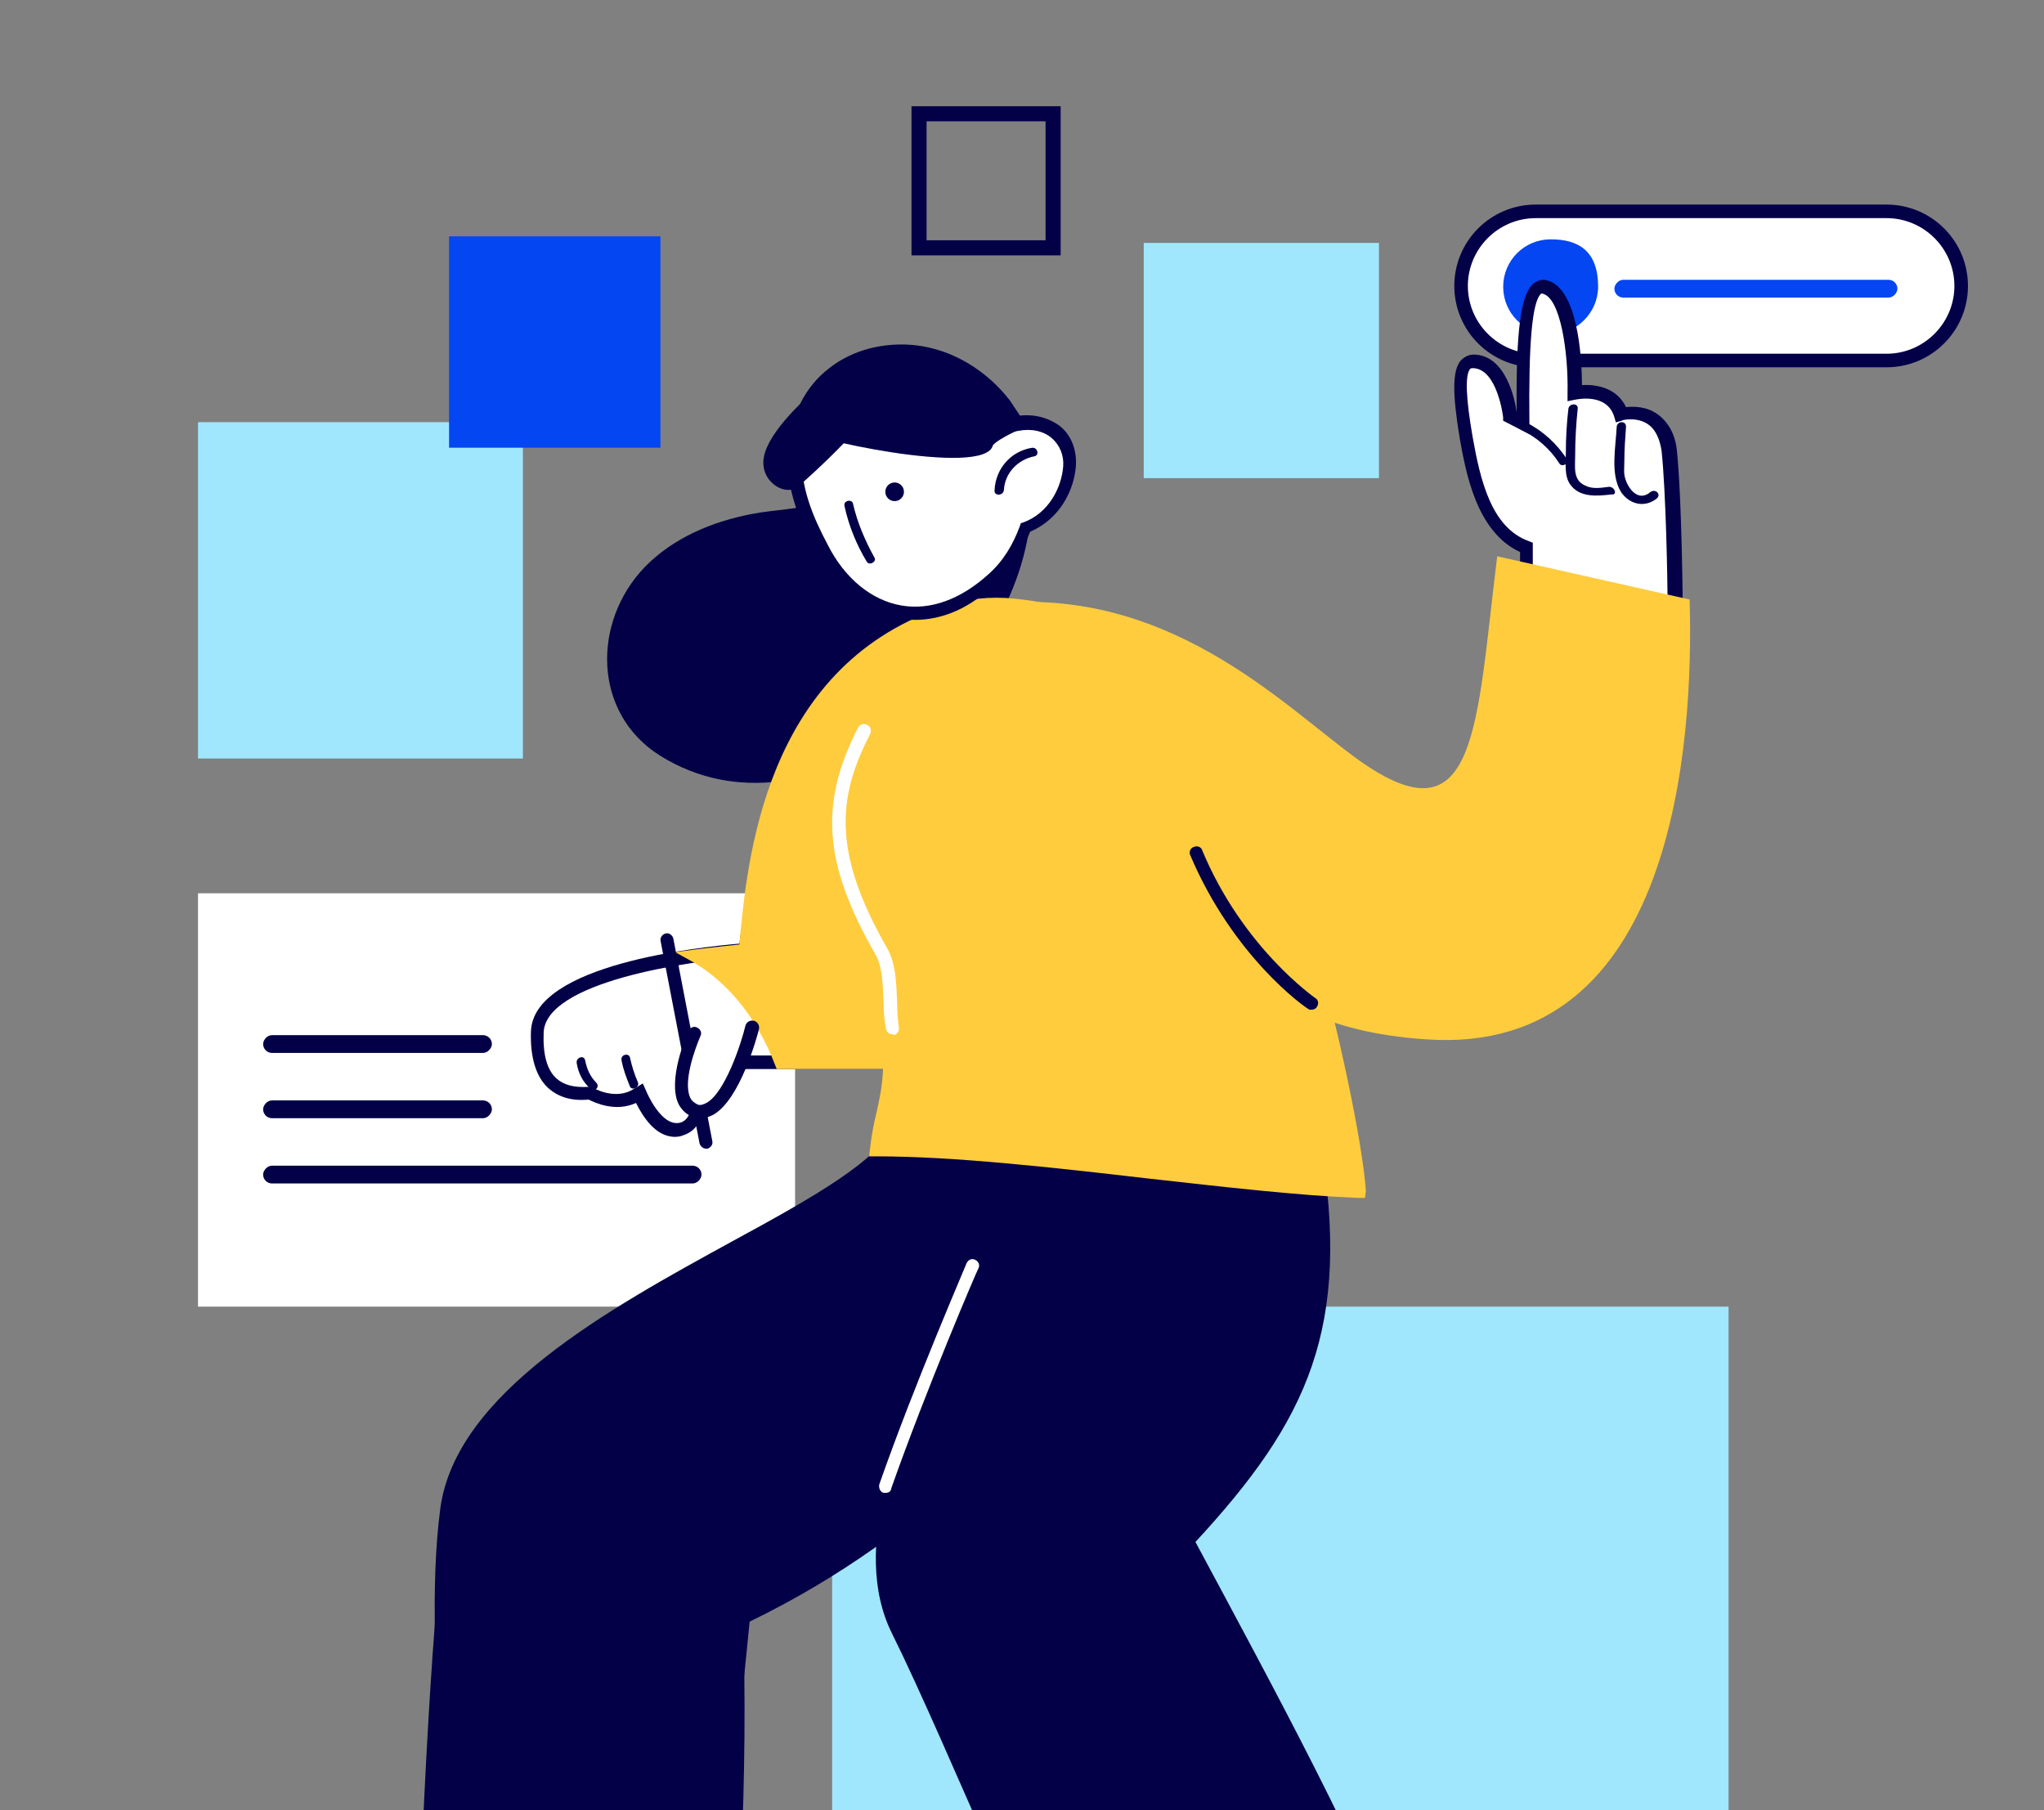
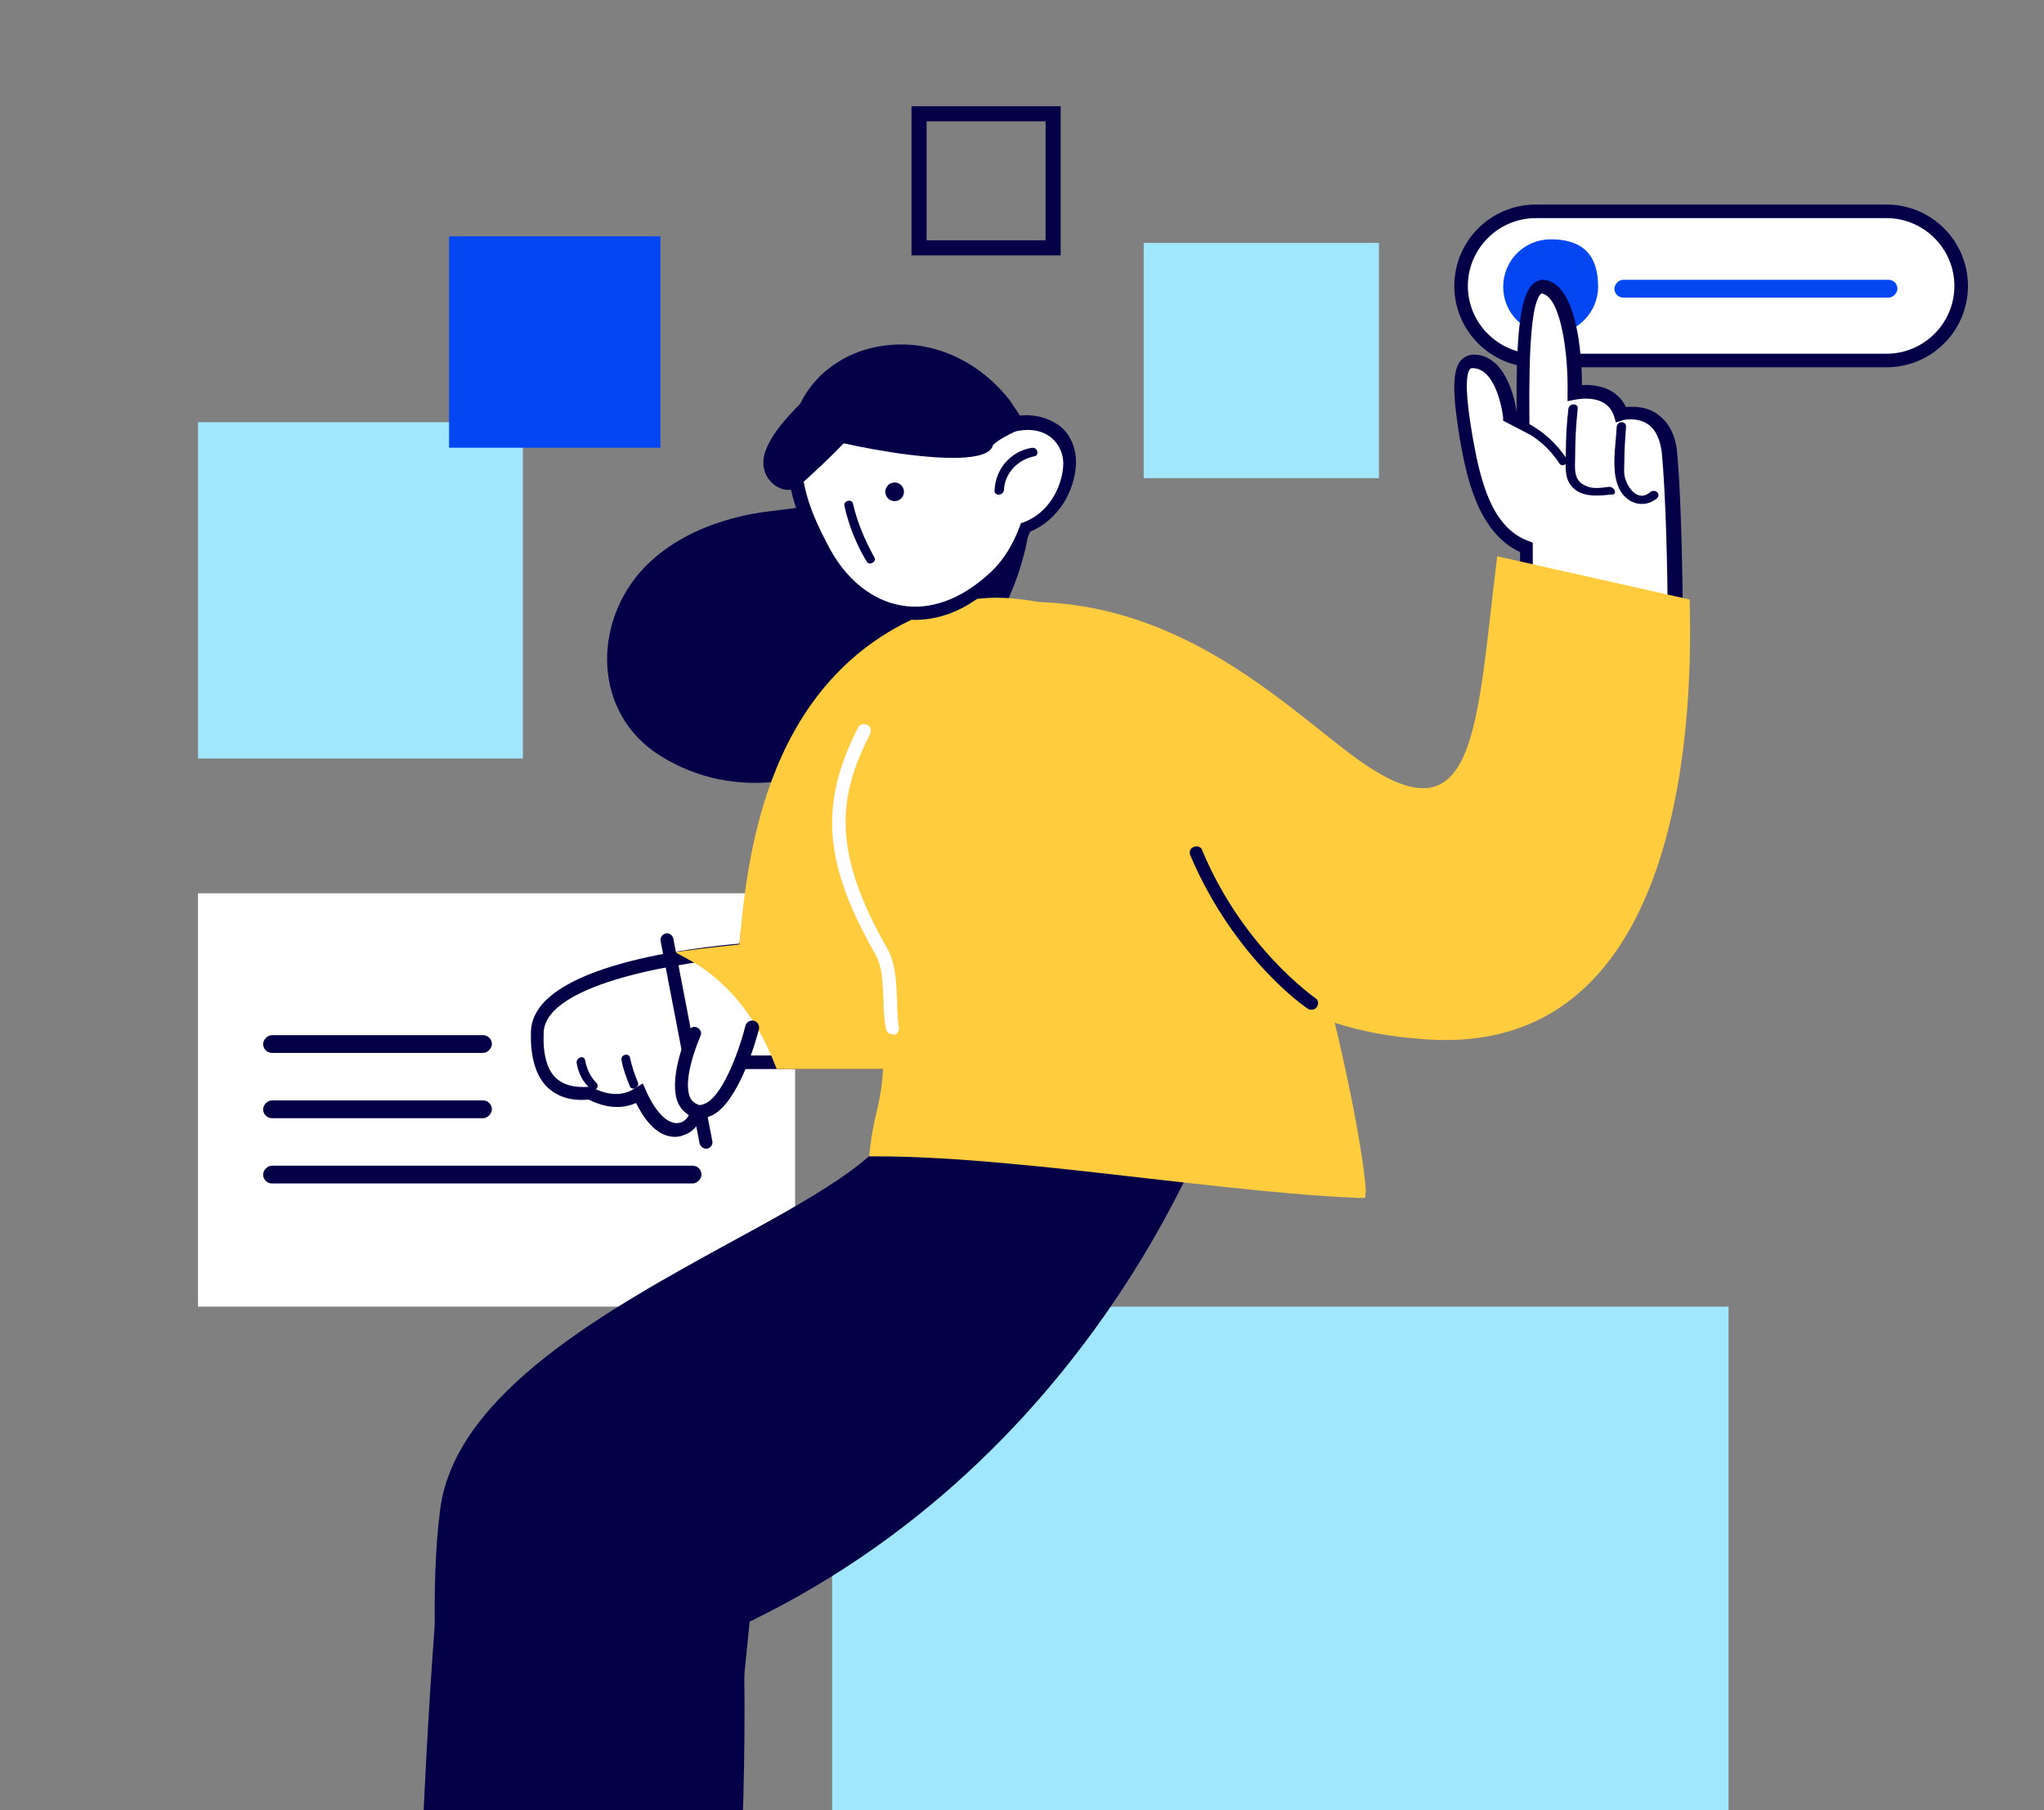
<svg xmlns="http://www.w3.org/2000/svg" width="271" height="240" viewBox="0 0 271 240" fill="none">
  <rect x="0" y="0" width="271" height="240" fill="#808080" stroke="none" />
  <g clip-path="url(#clip0)">
    <rect x="110.326" y="173.254" width="118.852" height="98.115" fill="#A0E7FD" />
    <rect width="79.162" height="54.809" transform="matrix(-1 0 0 1 105.416 118.445)" fill="white" />
    <path d="M250.582 47.803H203.046C197.877 47.803 193.719 43.645 193.719 38.475V37.464C193.719 32.295 197.877 28.137 203.046 28.137H250.582C255.752 28.137 259.91 32.295 259.91 37.464V38.475C260.022 43.645 255.752 47.803 250.582 47.803Z" fill="white" />
    <path d="M250.129 48.702H203.605C197.649 48.702 192.816 43.87 192.816 37.914C192.816 31.958 197.649 27.125 203.605 27.125H250.129C256.085 27.125 260.918 31.958 260.918 37.914C260.918 43.87 256.085 48.702 250.129 48.702ZM203.605 28.924C198.66 28.924 194.614 32.969 194.614 37.914C194.614 42.858 198.66 46.904 203.605 46.904H250.129C255.074 46.904 259.12 42.858 259.12 37.914C259.12 32.969 255.074 28.924 250.129 28.924H203.605Z" fill="#030047" />
    <path d="M205.59 44.32C202.106 44.32 199.297 41.511 199.297 38.027C199.297 34.543 202.106 31.734 205.59 31.734C209.074 31.734 211.883 33.082 211.883 38.027C211.883 41.398 209.074 44.32 205.59 44.32Z" fill="#0346F2" />
    <rect width="37.525" height="2.36" rx="1.18" transform="matrix(-1 0 0 1 251.566 37.098)" fill="#0346F2" />
    <rect width="58.122" height="2.36" rx="1.18" transform="matrix(-1 0 0 1 93.008 154.563)" fill="#030047" />
    <rect width="30.33" height="2.36" rx="1.18" transform="matrix(-1 0 0 1 65.217 145.909)" fill="#030047" />
    <rect width="30.33" height="2.36" rx="1.18" transform="matrix(-1 0 0 1 65.217 137.254)" fill="#030047" />
    <path d="M119.166 149.168C116.019 161.305 62.415 175.127 59.156 200.075C56.122 223.45 64.101 263.457 56.796 269.3C46.907 277.279 38.141 270.761 35.781 281.887L87.363 294.473C87.363 294.473 93.881 262.67 98.601 214.235C147.822 190.523 161.982 142.313 161.982 142.313L119.166 149.168Z" fill="white" />
    <path d="M88.15 295.709L34.883 282.673L35.108 281.887C36.569 275.032 40.502 274.245 44.997 273.458C48.368 272.784 52.301 272.11 56.347 268.851C60.168 265.704 59.381 251.095 58.482 235.587C57.808 223.113 57.021 210.302 58.37 200.075C60.393 184.68 80.733 173.554 97.14 164.564C107.479 158.945 117.144 153.551 118.38 149.056L118.492 148.494L163.219 141.414L162.769 142.763C162.657 143.212 148.048 191.422 99.388 215.022C94.78 262.67 88.262 294.586 88.262 294.923L88.15 295.709ZM36.906 281.325L86.689 293.462C87.813 287.955 93.544 257.613 97.702 214.235V213.786L98.152 213.561C141.754 192.546 157.825 151.528 160.634 143.549L119.841 150.067C118.043 155.124 109.165 159.956 97.927 166.137C81.857 174.903 61.966 185.803 60.056 200.413C58.707 210.414 59.494 223.113 60.168 235.587C61.067 252.219 61.966 266.603 57.358 270.312C52.863 273.908 48.593 274.695 45.222 275.257C41.064 275.818 38.254 276.38 36.906 281.325Z" fill="#030047" />
    <path d="M119.165 149.168C116.018 161.305 62.414 175.128 59.155 200.076C57.02 216.033 55.446 251.545 55.334 266.828C63.65 268.289 93.43 273.234 96.015 273.908C97.925 260.872 99.274 234.351 98.487 214.348C147.709 190.636 161.868 142.426 161.868 142.426L119.165 149.168Z" fill="#030047" />
-     <path d="M187.154 262.671C180.86 245.814 168.499 223.113 158.497 204.459C173.331 188.389 179.287 176.139 175.017 151.079L139.618 140.853C143.776 152.652 107.028 194.007 118.266 216.595C125.795 231.767 138.606 264.131 146.473 277.055C157.149 273.684 176.59 266.042 187.154 262.671Z" fill="#030047" />
-     <path d="M117.48 197.941C117.368 197.941 117.256 197.941 117.143 197.941C116.694 197.829 116.469 197.267 116.581 196.817C121.301 183.332 128.156 167.599 128.156 167.486C128.381 167.037 128.831 166.812 129.28 167.037C129.73 167.262 129.954 167.711 129.73 168.161C129.617 168.273 122.875 184.006 118.155 197.379C118.155 197.716 117.818 197.941 117.48 197.941Z" fill="white" />
    <path d="M85.45 75.224C89.271 71.29 94.44 69.155 99.722 68.144C102.644 67.582 105.678 67.582 108.487 66.683C112.982 65.334 115.23 62.075 117.478 58.255C120.624 53.085 129.277 56.906 126.131 62.075C125.906 62.413 125.794 62.637 125.569 62.974C125.794 63.087 126.018 63.199 126.243 63.424C127.592 63.986 128.715 65.11 129.614 67.132C129.727 67.47 129.952 67.807 130.064 68.256C132.649 68.369 136.919 64.323 136.694 67.582C135.458 89.945 107.701 112.87 87.473 100.172C78.595 94.553 78.482 82.528 85.45 75.224Z" fill="#030047" />
    <path d="M222.102 81.292C222.102 81.292 221.99 66.234 221.316 59.716C220.642 53.535 214.91 54.883 214.91 54.883C213.562 50.95 208.729 52.074 208.729 52.074C208.729 52.074 208.954 38.813 204.684 38.027C202.099 37.577 201.762 46.118 201.874 56.12L200.076 55.221C200.076 55.221 199.29 47.804 195.132 47.804C192.884 47.804 193.334 52.636 194.233 57.918C195.132 63.312 196.705 70.392 202.212 72.415C202.212 73.988 202.212 75.561 202.212 77.022L222.102 81.292Z" fill="white" />
    <path d="M223.001 82.416L201.536 77.921V77.246C201.536 76.01 201.536 74.662 201.536 73.201C195.693 70.504 194.344 62.525 193.558 58.255C192.546 52.186 192.546 49.152 193.67 47.803C194.119 47.354 194.681 47.017 195.356 47.017C199.626 47.017 200.862 52.973 201.087 54.658C200.975 43.758 201.649 38.925 203.334 37.577C203.784 37.24 204.346 37.015 204.908 37.127C209.178 37.914 209.74 47.354 209.74 51.062C211.65 50.95 214.348 51.399 215.584 53.984C216.595 53.872 218.393 53.872 219.854 54.995C221.203 56.007 222.102 57.58 222.326 59.715C223.001 66.233 223.113 80.73 223.113 81.404L223.001 82.416ZM203.222 76.46L221.09 80.168C221.09 76.572 220.865 65.222 220.304 59.828C220.079 58.255 219.517 57.018 218.618 56.344C217.157 55.22 215.022 55.67 215.022 55.782L214.235 56.007L214.01 55.22C212.999 52.074 209.066 52.973 208.953 52.973L207.83 53.197V52.074C207.942 46.904 206.931 39.375 204.458 38.925H204.346C203.11 39.937 202.66 45.668 202.773 56.119V57.58L199.289 55.782V55.333C199.289 55.22 198.502 48.815 195.243 48.815C195.131 48.815 195.019 48.815 194.906 48.927C194.232 49.714 194.344 52.748 195.243 57.917C196.255 63.649 197.716 69.942 202.66 71.74L203.222 71.965V72.526C203.222 73.875 203.222 75.224 203.222 76.46Z" fill="#030047" />
    <path d="M198.505 73.763C195.695 96.351 195.92 112.084 180.075 100.733C170.186 93.654 154.34 76.797 129.842 80.281C129.842 80.281 154.677 104.105 157.037 111.297C159.397 118.489 161.42 136.02 189.177 137.818C222.104 140.066 224.577 98.261 224.015 79.494L198.505 73.763Z" fill="#FFCC3E" />
    <path d="M213.335 64.548C212.436 64.66 211.2 64.885 210.301 64.436C208.503 63.761 208.84 61.963 208.84 60.502C208.84 58.367 208.952 56.344 209.177 54.209C209.29 53.422 208.053 53.422 207.941 54.209C207.716 56.12 207.604 58.142 207.604 60.053C207.604 61.401 207.379 63.087 208.166 64.211C209.402 66.009 211.762 65.784 213.672 65.559C214.459 65.672 214.122 64.548 213.335 64.548Z" fill="#030047" />
    <path d="M218.844 65.222C217.158 66.683 215.81 64.66 215.473 63.424C215.248 62.749 215.36 61.963 215.36 61.176C215.36 59.603 215.473 58.142 215.585 56.569C215.585 55.782 214.461 55.782 214.349 56.569C214.237 59.153 213.45 62.862 214.911 65.222C216.035 66.907 218.058 67.357 219.631 66.121C220.305 65.559 219.518 64.772 218.844 65.222Z" fill="#030047" />
    <path d="M207.723 60.839C206.375 58.816 204.577 57.131 202.329 56.007C201.655 55.67 201.093 56.681 201.767 57.018C203.79 58.03 205.476 59.491 206.712 61.401C207.049 62.075 208.173 61.401 207.723 60.839Z" fill="#030047" />
    <path d="M123.772 81.967C105.342 92.531 99.836 115.793 98.937 126.02C98.937 126.02 71.629 127.818 71.404 136.92C71.179 143.663 74.326 145.461 78.259 145.011C78.259 145.011 81.743 147.147 84.777 145.124C84.777 145.124 87.025 150.967 90.508 149.731C93.992 148.495 92.306 140.966 92.306 140.966H121.075L123.772 81.967Z" fill="white" />
    <path d="M89.498 150.743C86.801 150.743 85.115 147.821 84.328 146.248C81.631 147.484 78.934 146.248 78.035 145.798C75.788 146.023 73.99 145.461 72.641 144.225C71.068 142.764 70.281 140.179 70.393 136.808C70.618 127.818 92.981 125.57 98.038 125.121C98.713 119.502 102.646 92.868 123.211 81.068L124.56 80.282L121.75 141.753H93.206C93.656 144.113 94.105 149.394 90.621 150.518C90.397 150.63 89.947 150.743 89.498 150.743ZM85.227 143.663L85.677 144.674C85.677 144.674 87.7 149.619 90.284 148.832C92.532 148.046 91.858 142.876 91.408 141.078L91.183 139.955H120.177L122.762 83.541C102.983 95.902 100.061 122.985 99.724 126.132L99.612 126.919H98.825C91.408 127.368 72.304 130.178 72.079 136.92C71.967 139.842 72.529 141.865 73.765 142.989C74.776 143.888 76.125 144.225 78.035 144.113H78.372L78.597 144.225C78.597 144.225 81.631 146.023 84.103 144.337L85.227 143.663Z" fill="#030047" />
    <path d="M98.935 126.018C98.935 126.018 96.126 126.243 92.305 126.805C97.587 129.727 101.407 135.009 103.767 140.965H121.186L125.119 81.517C101.52 89.496 99.834 115.68 98.935 126.018Z" fill="#FFCC3E" />
    <path d="M121.859 141.751H102.98L102.755 141.189C100.395 135.009 96.462 130.176 91.742 127.479L89.494 126.243L92.079 125.906C94.776 125.569 97.023 125.344 98.035 125.232V125.119C99.046 114.219 101.294 88.709 124.669 80.618L125.905 80.168L121.859 141.751ZM104.216 139.953H120.173L123.994 82.753C102.867 90.844 100.732 114.893 99.833 125.232L99.721 126.805H98.934C98.934 126.805 97.248 126.917 94.664 127.254C98.709 130.176 102.081 134.559 104.216 139.953Z" fill="#FFCC3E" />
    <path d="M93.655 152.315C93.205 152.315 92.868 151.978 92.756 151.641L87.586 124.783C87.474 124.333 87.811 123.884 88.26 123.771C88.71 123.659 89.159 123.996 89.272 124.446L94.441 151.304C94.554 151.753 94.216 152.203 93.767 152.315H93.655Z" fill="#030047" />
    <path d="M92.308 137.031C92.308 137.031 88.262 146.021 92.532 147.257C96.69 148.493 99.949 136.244 99.949 136.244" fill="white" />
    <path d="M92.982 148.269C92.645 148.269 92.421 148.269 92.083 148.157C91.184 147.932 90.398 147.258 89.948 146.359C88.487 143.212 90.96 137.368 91.297 136.694C91.521 136.245 91.971 136.02 92.42 136.245C92.87 136.469 93.095 136.919 92.87 137.368C92.196 138.942 90.51 143.437 91.521 145.572C91.746 146.021 92.083 146.246 92.533 146.471C92.87 146.583 93.207 146.471 93.657 146.246C96.129 144.898 98.264 138.38 98.826 136.02C98.938 135.57 99.388 135.233 99.95 135.346C100.399 135.458 100.736 135.907 100.624 136.469C100.399 137.368 98.152 145.797 94.556 147.819C94.106 148.044 93.544 148.269 92.982 148.269Z" fill="#030047" />
    <path d="M84.549 143.437C84.1 142.426 83.763 141.302 83.538 140.29C83.425 139.504 82.189 139.841 82.414 140.628C82.639 141.864 83.088 142.988 83.538 144.111C83.875 144.673 84.886 144.111 84.549 143.437Z" fill="#030047" />
    <path d="M79.046 143.549C78.259 142.763 77.81 141.751 77.585 140.627C77.472 139.841 76.349 140.178 76.461 140.965C76.686 142.313 77.248 143.437 78.259 144.336C78.821 144.898 79.608 144.111 79.046 143.549Z" fill="#030047" />
    <path d="M116.248 152.316C134.79 152.428 161.536 157.036 180.079 157.935C179.517 147.708 169.965 105.117 160.525 96.127C149.624 85.788 145.916 81.518 134.453 80.281C119.282 78.708 108.718 92.081 114.787 119.614C120.181 143.775 117.596 142.764 116.248 152.316Z" fill="#FFCC3E" />
    <path d="M180.977 158.834H179.965C171.762 158.496 162.21 157.373 152.096 156.249C139.509 154.788 126.474 153.327 116.247 153.327H115.236L115.348 152.316C115.573 150.293 115.91 148.72 116.247 147.371C117.371 142.202 118.045 138.83 113.887 119.838C110.516 104.443 111.977 92.193 118.27 85.226C122.316 80.731 127.934 78.708 134.565 79.382C145.465 80.506 149.623 84.439 158.838 93.205L161.198 95.452C171.088 104.892 180.527 148.27 181.089 157.935L180.977 158.834ZM117.258 151.417C127.485 151.529 140.071 152.99 152.32 154.338C161.985 155.462 171.2 156.474 179.066 156.923C177.943 144.786 168.615 104.892 159.85 96.688L157.49 94.441C148.387 85.675 144.566 82.079 134.228 81.068C128.159 80.394 123.102 82.304 119.506 86.35C113.662 92.868 112.314 104.555 115.573 119.389C119.843 138.718 119.057 142.314 117.933 147.596C117.82 148.72 117.596 149.956 117.258 151.417Z" fill="#FFCC3E" />
    <path d="M118.381 137.145C117.931 137.145 117.594 136.92 117.482 136.471C117.257 135.459 117.145 134.111 117.145 132.762C117.032 130.627 117.032 128.155 116.021 126.469C109.166 114.445 108.604 106.578 113.773 96.464C113.998 96.015 114.56 95.902 115.009 96.127C115.459 96.352 115.571 96.914 115.346 97.363C111.188 105.454 110.177 112.759 117.594 125.682C118.83 127.818 118.83 130.515 118.943 132.875C118.943 134.111 119.055 135.347 119.167 136.246C119.28 136.696 118.943 137.145 118.493 137.257C118.493 137.145 118.493 137.145 118.381 137.145Z" fill="white" />
    <path d="M173.893 133.886C173.668 133.886 173.555 133.885 173.443 133.773C172.994 133.548 163.554 126.918 157.823 113.433C157.598 112.983 157.823 112.421 158.272 112.309C158.722 112.084 159.283 112.309 159.396 112.758C164.79 125.682 174.23 132.2 174.342 132.312C174.792 132.537 174.904 133.099 174.567 133.548C174.454 133.773 174.117 133.886 173.893 133.886Z" fill="#030047" />
    <path d="M134.898 56.231C134.449 55.445 133.999 54.658 133.325 53.871C133.325 53.871 133.325 53.871 133.325 53.759C127.481 46.23 117.367 44.432 110.624 49.601C107.365 52.074 105.792 55.894 105.455 59.94C105.118 64.323 106.916 68.706 108.939 72.639C113.434 81.404 122.761 85 131.639 76.797C133.662 74.999 135.123 72.639 136.022 70.054C139.618 68.705 141.641 65.109 141.866 61.85C142.09 58.142 138.944 55.445 134.898 56.231Z" fill="white" />
    <path d="M121.296 82.192C120.51 82.192 119.835 82.079 119.049 81.967C114.553 81.18 110.62 77.921 108.035 72.977C106.125 69.38 104.102 64.66 104.439 59.828C104.777 55.221 106.687 51.288 109.946 48.815C113.093 46.343 117.251 45.331 121.409 45.781C126.241 46.343 130.736 49.04 133.882 53.086C134.332 53.76 134.781 54.434 135.231 55.108C137.254 54.884 139.164 55.446 140.625 56.569C142.086 57.805 142.76 59.716 142.648 61.739C142.423 64.998 140.513 68.819 136.58 70.504C135.568 73.089 134.107 75.449 132.084 77.247C128.713 80.618 125.005 82.192 121.296 82.192ZM119.386 47.579C116.351 47.579 113.43 48.478 111.182 50.389C108.373 52.524 106.687 56.007 106.35 60.053C106.013 64.436 107.811 68.594 109.721 72.19C111.969 76.685 115.565 79.607 119.498 80.281C123.319 80.955 127.365 79.494 131.073 76.123C132.983 74.437 134.332 72.19 135.231 69.718L135.343 69.38L135.681 69.268C139.052 68.032 140.738 64.66 140.962 61.851C141.075 60.39 140.513 59.042 139.501 58.143C138.378 57.131 136.692 56.794 135.006 57.131L134.332 57.244L133.995 56.682C133.545 55.783 133.096 55.108 132.534 54.434C129.612 50.726 125.566 48.253 121.184 47.691C120.622 47.579 120.06 47.579 119.386 47.579Z" fill="#030047" />
    <path d="M121.298 46.792C117.477 46.343 113.657 47.13 110.622 49.602C106.464 52.861 101.969 57.243 101.295 60.502C100.621 63.761 103.992 65.897 105.79 64.548C111.297 59.716 117.253 53.535 121.298 46.792Z" fill="#030047" />
    <path d="M119.688 65.821C120.025 65.228 119.818 64.473 119.224 64.136C118.631 63.798 117.876 64.005 117.539 64.599C117.201 65.192 117.409 65.947 118.002 66.284C118.596 66.622 119.35 66.415 119.688 65.821Z" fill="#030047" />
    <path d="M114.894 74.437C113.546 72.19 112.534 69.718 111.973 67.133C111.748 66.346 112.984 66.121 113.096 66.796C113.658 69.268 114.67 71.628 115.906 73.876C116.355 74.437 115.232 75.112 114.894 74.437Z" fill="#030047" />
    <path d="M131.865 64.997C131.977 62.188 134 59.828 136.809 59.379C137.596 59.266 137.821 60.39 137.146 60.502C134.899 60.952 133.213 62.75 133.101 64.997C132.988 65.784 131.752 65.784 131.865 64.997Z" fill="#030047" />
    <path d="M131.637 59.042C130.626 63.425 105.79 57.918 106.015 56.907C106.802 53.985 108.263 51.4 110.735 49.602C117.478 44.433 130.626 44.77 135.683 56.682C135.571 56.794 132.536 58.03 131.637 59.042Z" fill="#030047" />
    <rect width="31.19" height="31.19" transform="matrix(-1 0 0 1 182.828 32.209)" fill="#A0E7FD" />
    <rect width="43.072" height="44.598" transform="matrix(-1 0 0 1 69.326 55.979)" fill="#A0E7FD" />
    <rect x="-1" y="1" width="17.776" height="17.776" transform="matrix(-1 0 0 1 138.625 14.085)" stroke="#030047" stroke-width="2" />
    <rect width="28.024" height="28.024" transform="matrix(-1 0 0 1 87.564 31.341)" fill="#0346F2" />
  </g>
  <defs>
    <clipPath id="clip0">
      <rect width="270" height="240" fill="white" transform="translate(0.41)" />
    </clipPath>
  </defs>
</svg>